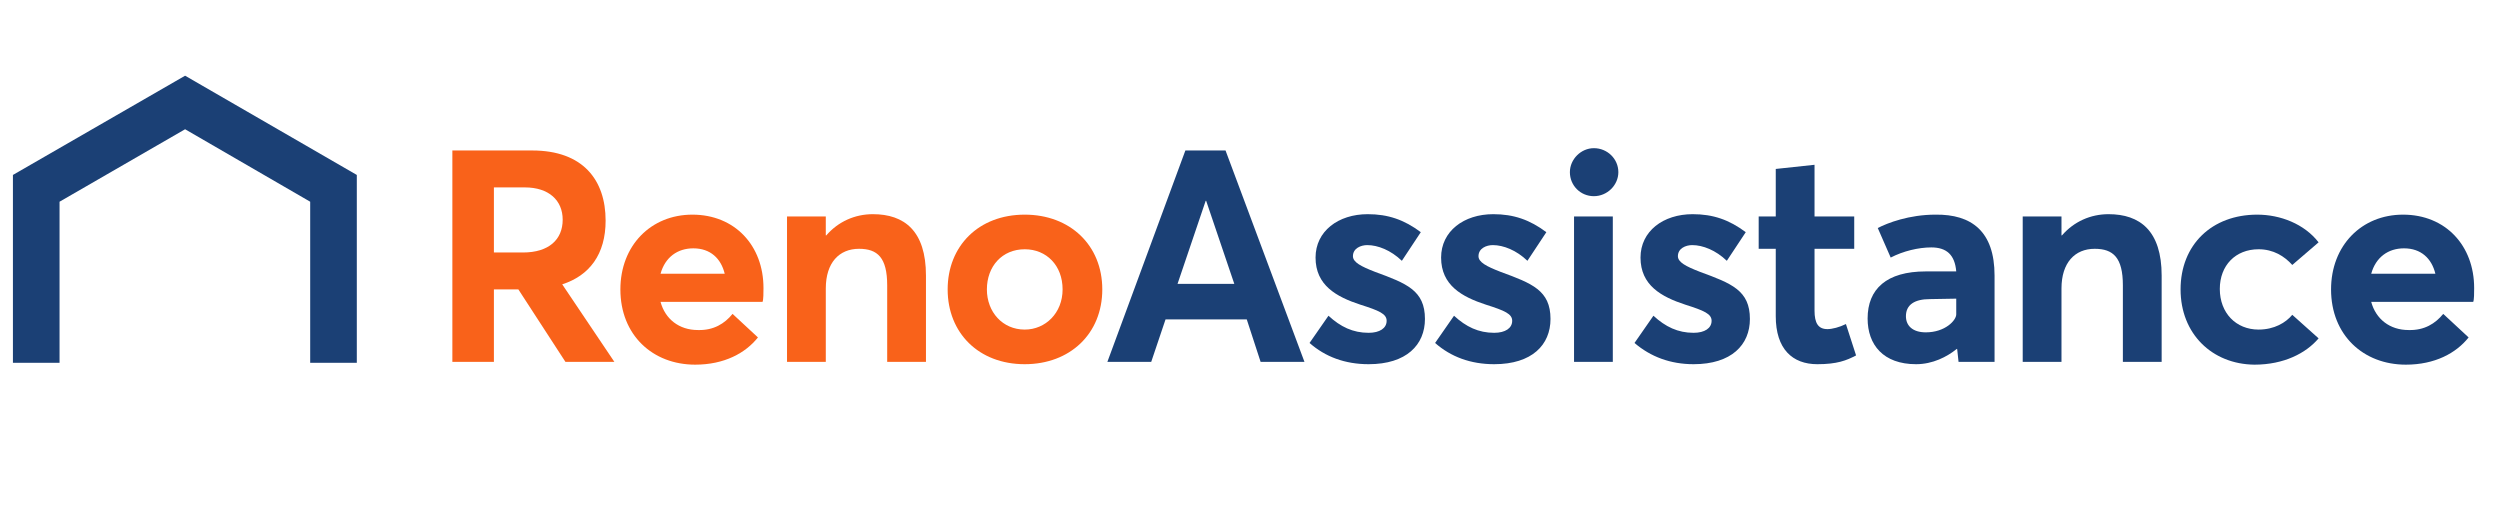
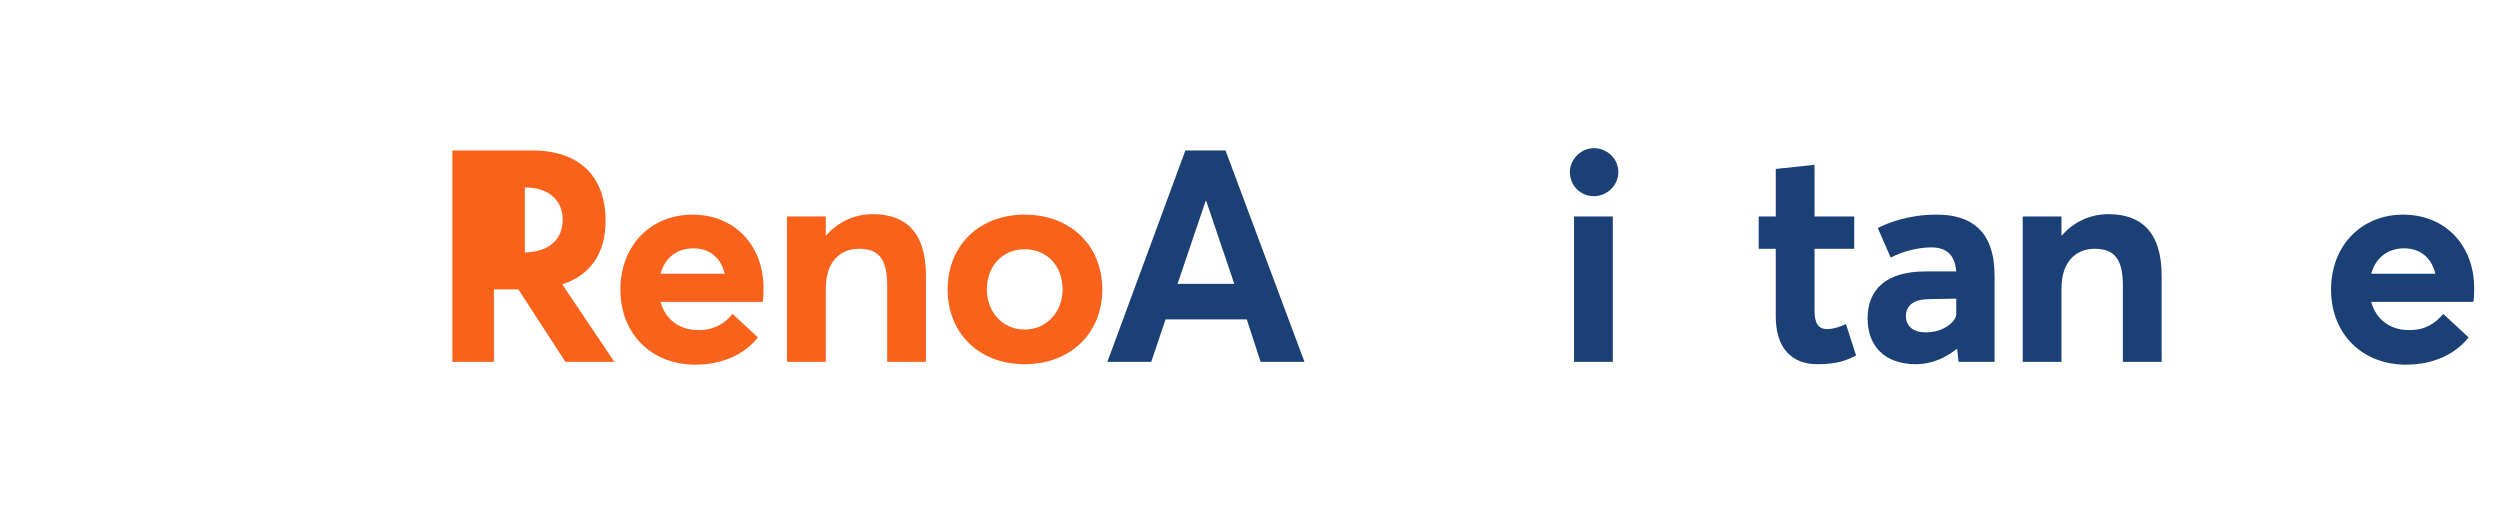
<svg xmlns="http://www.w3.org/2000/svg" id="Layer_1" viewBox="0 0 541.6 111.5" style="enable-background:new 0 0 541.6 111.5;">
  <style>.st0{fill:#1B4075;} .st1{fill:#F9621A;}</style>
  <g id="Layer_1_00000065032518081687879610000010471983058204186008_">
    <g>
-       <polygon class="st0" points="12.9,78.6 12.9,43.7 40.1,28 67.2,43.7 67.2,78.6 77.3,78.6 77.3,37.9 40.1,16.4 2.8,37.9 2.8,78.6" />
-     </g>
-     <path class="st1" d="M122.5 78.4l-10.2-15.7H107v15.7h-9V32.6h17.3c11 0 15.9 6.4 15.9 15.2.0 7.3-3.5 11.9-9.4 13.8l11.3 16.8L122.5 78.4zM107 54.7h6.3c5.6.0 8.6-2.8 8.6-7.1.0-4.2-3-7-8.2-7H107V54.7z" />
+       </g>
+     <path class="st1" d="M122.5 78.4l-10.2-15.7H107v15.7h-9V32.6h17.3c11 0 15.9 6.4 15.9 15.2.0 7.3-3.5 11.9-9.4 13.8l11.3 16.8L122.5 78.4zM107 54.7h6.3c5.6.0 8.6-2.8 8.6-7.1.0-4.2-3-7-8.2-7V54.7z" />
    <path class="st1" d="M165.2 65.4h-22.1c1 3.7 4 6.1 8.1 6.1 3.4.1 5.8-1.4 7.5-3.5l5.5 5.1c-2.7 3.4-7.3 5.9-13.6 5.9-9.2.0-16.2-6.4-16.2-16.3.0-9.5 6.6-16.2 15.6-16.2 9.2.0 15.4 6.7 15.4 15.9C165.4 63.4 165.4 64.9 165.2 65.4zM143.1 59.3H157c-.8-3.3-3.1-5.5-6.8-5.5C146.8 53.8 144.1 55.7 143.1 59.3z" />
    <path class="st1" d="M200.6 59.7v18.7h-8.4V61.8c0-6-2.1-7.9-6.1-7.9-4.3.0-7.2 3-7.2 8.6v15.9h-8.4V46.9h8.4V51h.1c2.6-3 6.2-4.6 10.1-4.6C195.9 46.4 200.6 50 200.6 59.7z" />
    <path class="st1" d="M205.3 62.7c0-9.4 6.7-16.2 16.7-16.2 9.8.0 16.8 6.6 16.8 16.2s-7 16.2-16.8 16.2C212 78.9 205.3 72.1 205.3 62.7zm24.9.0c0-5.2-3.5-8.7-8.2-8.7-4.9.0-8.2 3.7-8.2 8.7.0 4.9 3.4 8.7 8.2 8.7C226.5 71.4 230.2 67.8 230.2 62.7z" />
    <path class="st0" d="M270.1 69.2h-17.6l-3.1 9.2h-9.5l16.9-45.8h8.7l17.1 45.8h-9.5l-3-9.2zM267.4 61.5l-6.1-18h-.1l-6.1 18h12.3z" />
-     <path class="st0" d="M283.7 74.3l4.1-5.9c2.6 2.4 5.3 3.7 8.7 3.7 2.4.0 3.9-1 3.9-2.6.0-1.5-1.6-2.2-5.7-3.5-5.2-1.7-9.7-4.2-9.7-10.2.0-5.7 4.9-9.4 11.3-9.4 4.4.0 7.9 1.2 11.5 3.9l-4.1 6.2c-2.4-2.3-5.2-3.4-7.5-3.4-1.4.0-3.1.7-3.1 2.4.0 1.3 1.7 2.2 4.8 3.4 6.8 2.5 10.8 4 10.8 10.2.0 5.6-4 9.8-12.2 9.8C291.4 78.9 287.1 77.3 283.7 74.3z" />
-     <path class="st0" d="M310.9 74.3l4.1-5.9c2.6 2.4 5.3 3.7 8.7 3.7 2.4.0 3.9-1 3.9-2.6.0-1.5-1.6-2.2-5.7-3.5-5.2-1.7-9.7-4.2-9.7-10.2.0-5.7 4.9-9.4 11.3-9.4 4.4.0 7.9 1.2 11.5 3.9l-4.1 6.2c-2.4-2.3-5.2-3.4-7.5-3.4-1.4.0-3.1.7-3.1 2.4.0 1.3 1.7 2.2 4.8 3.4 6.8 2.5 10.8 4 10.8 10.2.0 5.6-4 9.8-12.2 9.8C318.6 78.9 314.3 77.3 310.9 74.3z" />
    <path class="st0" d="M340.1 37.3c0-2.8 2.4-5.2 5.2-5.2 2.9.0 5.3 2.3 5.3 5.2.0 2.8-2.4 5.2-5.3 5.2S340.1 40.2 340.1 37.3zM341 46.9h8.4v31.5H341V46.9z" />
-     <path class="st0" d="M354.1 74.3l4.1-5.9c2.6 2.4 5.3 3.7 8.7 3.7 2.4.0 3.9-1 3.9-2.6.0-1.5-1.6-2.2-5.7-3.5-5.2-1.7-9.7-4.2-9.7-10.2.0-5.7 4.9-9.4 11.3-9.4 4.4.0 7.9 1.2 11.5 3.9l-4.1 6.2c-2.4-2.3-5.2-3.4-7.5-3.4-1.4.0-3.1.7-3.1 2.4.0 1.3 1.7 2.2 4.8 3.4 6.8 2.5 10.8 4 10.8 10.2.0 5.6-4 9.8-12.2 9.8C361.9 78.9 357.6 77.3 354.1 74.3z" />
    <path class="st0" d="M384.7 68.5V53.9H381v-7h3.7V36.6l8.4-.9v11.2h8.6v7h-8.6v13.4c0 2.7.8 4 2.8 4 1 0 2.6-.4 4-1.1l2.2 6.8c-2.1 1.1-4.1 1.9-8.4 1.9C388.3 78.9 384.7 75.6 384.7 68.5z" />
    <path class="st0" d="M432.1 59.7v18.7h-7.8l-.3-2.8h-.1c-2.1 1.7-5.2 3.3-8.8 3.3-7.1.0-10.5-4.2-10.5-9.9.0-6.4 4.1-10.2 12.6-10.2h6.6c-.3-3.6-2.1-5.2-5.4-5.2-2.8.0-6.1.8-8.8 2.2l-2.8-6.4c2.1-1.1 6.8-2.9 12.5-2.9C427.1 46.4 432.1 50.1 432.1 59.7zM423.8 68.1v-3.4l-5.7.1c-3.3.0-5.2 1.2-5.2 3.7.0 2.1 1.5 3.5 4.3 3.5C421.4 72 423.8 69.4 423.8 68.1z" />
    <path class="st0" d="M468.3 59.7v18.7h-8.4V61.8c0-6-2.1-7.9-6.1-7.9-4.3.0-7.2 3-7.2 8.6v15.9h-8.4V46.9h8.4V51h.1c2.6-3 6.2-4.6 10.1-4.6C463.6 46.4 468.3 50 468.3 59.7z" />
-     <path class="st0" d="M472.4 62.7c0-9.7 6.8-16.2 16.6-16.2 5 0 10.2 2 13.3 6l-5.7 4.9c-1.7-1.9-4.1-3.4-7.3-3.4-5 0-8.4 3.5-8.4 8.6.0 5.2 3.5 8.8 8.4 8.8 3.4.0 5.9-1.5 7.3-3.2l5.7 5.1c-2.7 3.2-7.5 5.7-13.9 5.7C479.2 78.9 472.4 72.3 472.4 62.7z" />
    <path class="st0" d="M535.8 65.4h-22.1c1 3.7 4 6.1 8.1 6.1 3.4.1 5.8-1.4 7.5-3.5l5.5 5.1c-2.7 3.4-7.3 5.9-13.6 5.9-9.2.0-16.2-6.4-16.2-16.3.0-9.5 6.6-16.2 15.6-16.2 9.2.0 15.4 6.7 15.4 15.9C536 63.4 536 64.9 535.8 65.4zM513.7 59.3h13.9c-.8-3.3-3.1-5.5-6.8-5.5C517.4 53.8 514.7 55.7 513.7 59.3z" />
  </g>
  <g id="Layer_2_00000145053798223788011580000009000678005442521011_" />
</svg>